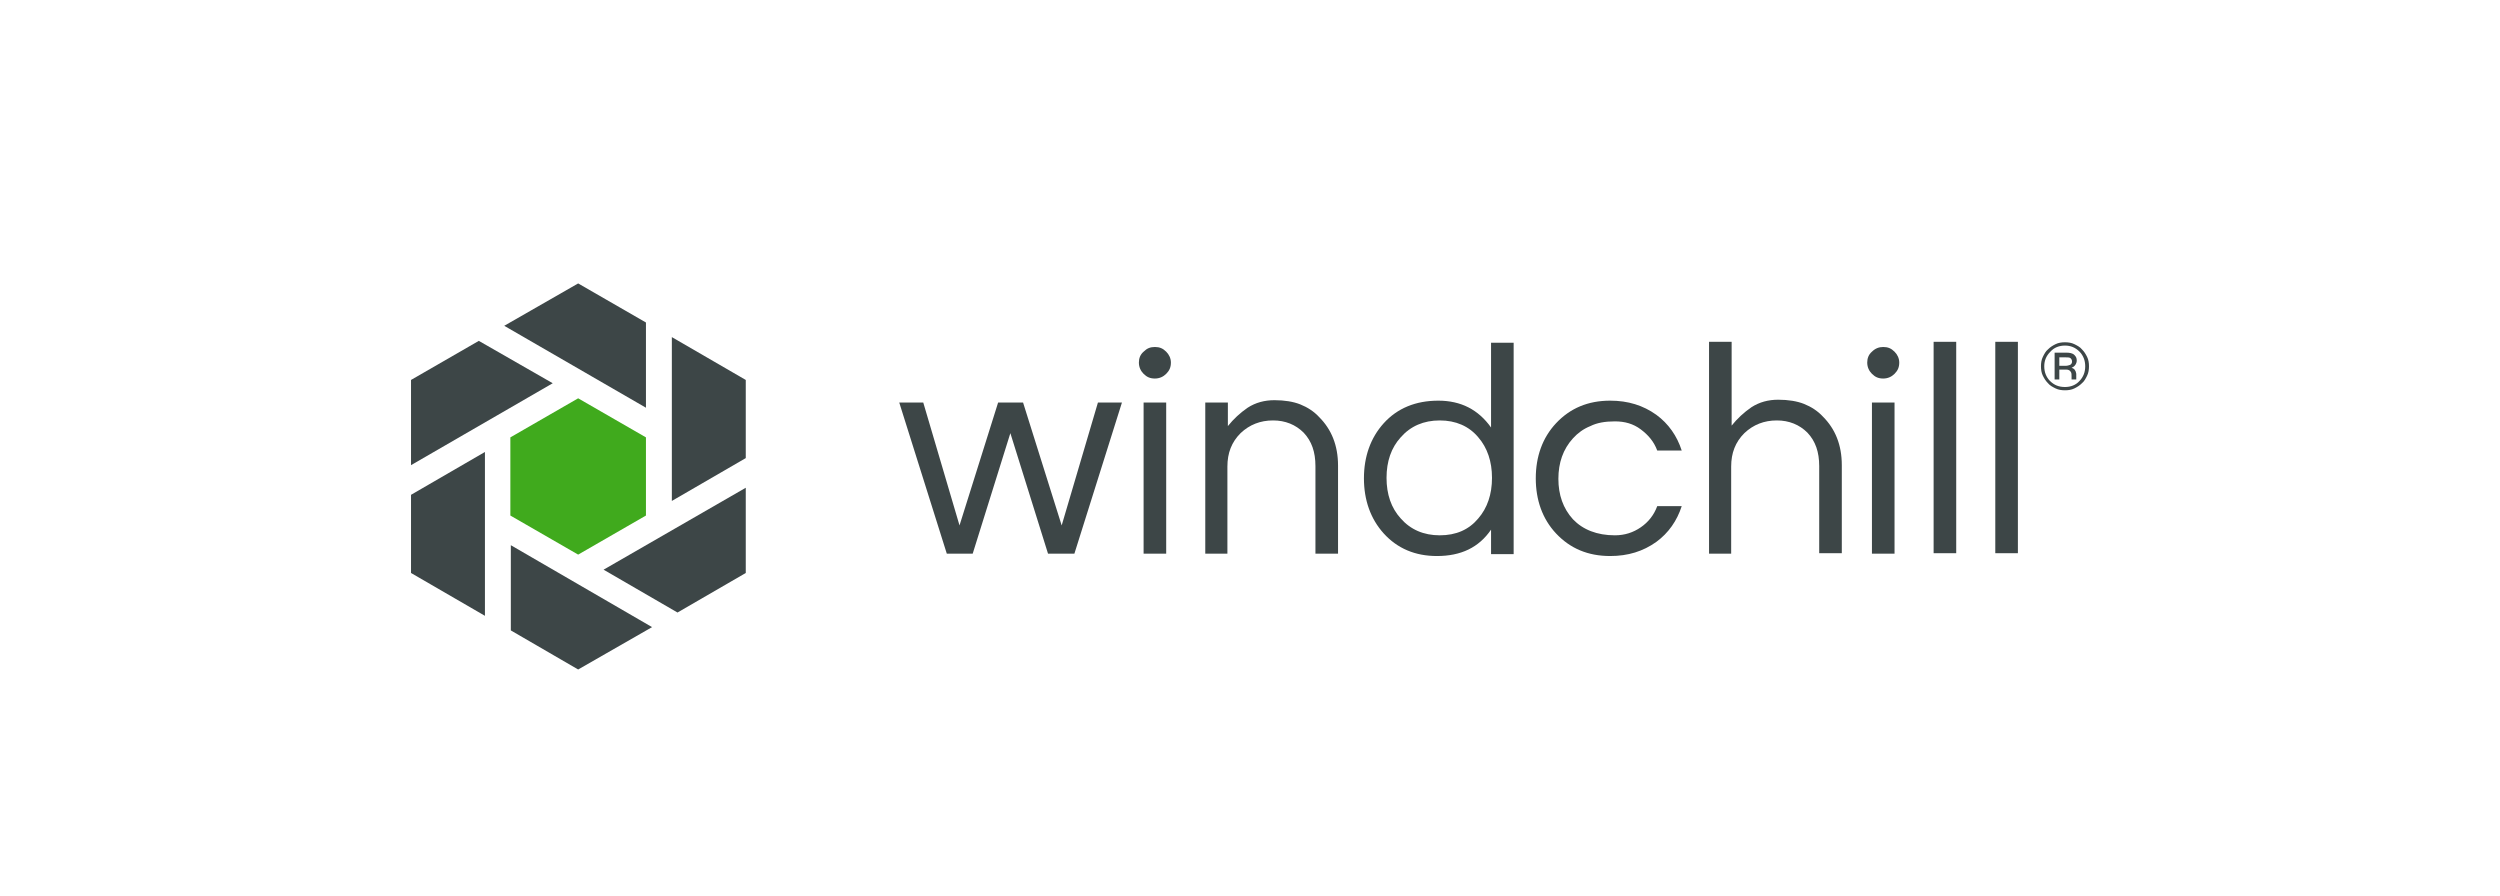
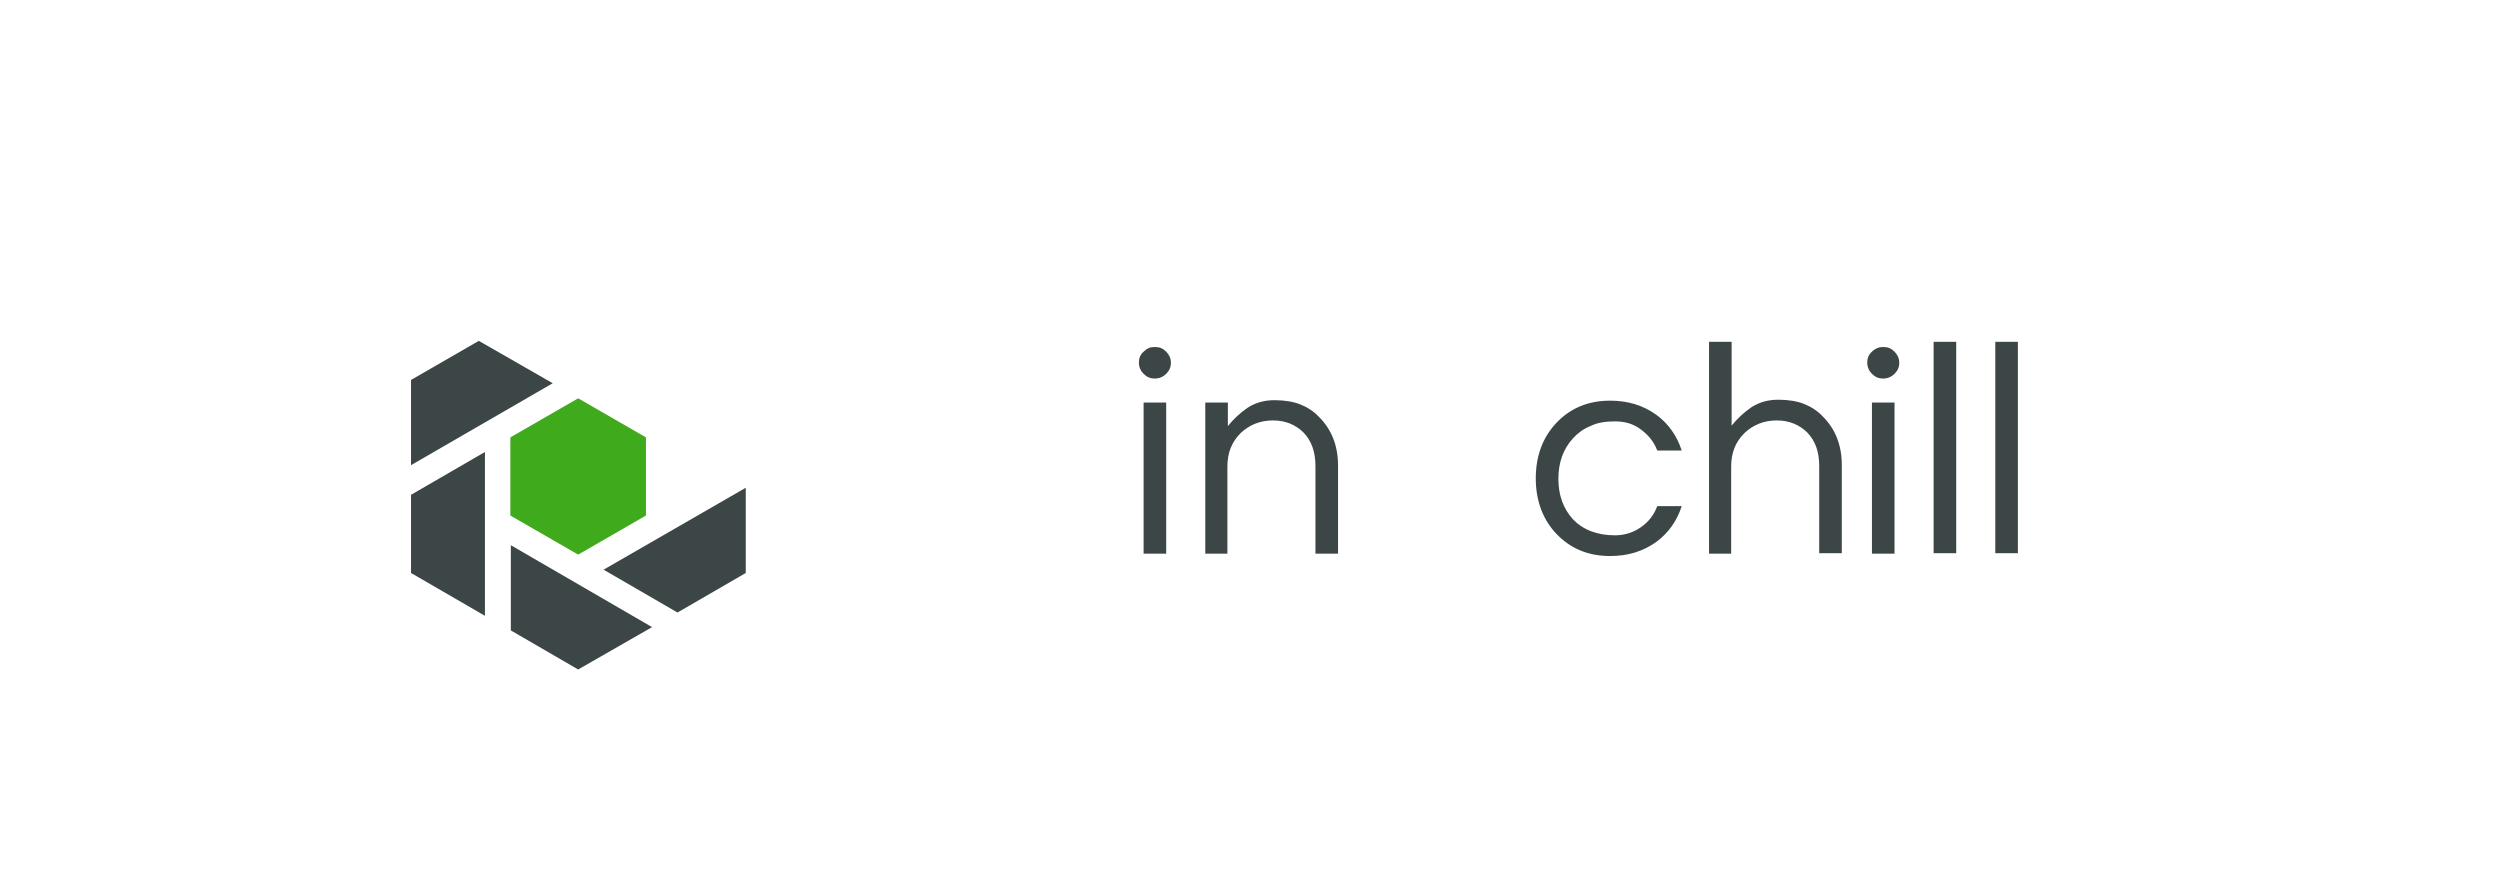
<svg xmlns="http://www.w3.org/2000/svg" version="1.1" id="Layer_1" x="0px" y="0px" viewBox="0 0 531 190.3" style="enable-background:new 0 0 531 190.3;" xml:space="preserve">
  <style type="text/css">
	.st0{fill:#FFFFFF;}
	.st1{fill:#40AA1D;}
	.st2{fill:#3D4647;}
</style>
  <g>
    <g>
      <g id="XMLID_00000142148062601835122520000003630537876934348427_">
        <g>
-           <path class="st2" d="M222.6,117.6l-8-25.6l-8,25.6h-5.5L191,85.5h5.1l7.7,26.1l8.2-26.1h5.3l8.2,26.1l7.7-26.1h5.1l-10.1,32.1      H222.6z" />
          <path class="st2" d="M245.3,73.7c1,0,1.7,0.3,2.4,1c0.6,0.6,1,1.4,1,2.3c0,1-0.3,1.7-1,2.4c-0.6,0.6-1.4,1-2.4,1      c-1,0-1.7-0.3-2.4-1c-0.6-0.6-1-1.4-1-2.4c0-0.9,0.3-1.7,1-2.3C243.6,74,244.3,73.7,245.3,73.7z M242.9,117.6V85.5h4.8v32.1      H242.9z" />
          <path class="st2" d="M256,85.5h4.8v5c1.2-1.5,2.6-2.8,4.2-3.9c1.7-1.1,3.6-1.6,5.7-1.6s4,0.3,5.5,0.9s2.9,1.5,4,2.7      c2.6,2.6,4,6,4,10.3v18.7h-4.8V99c0-3-0.8-5.3-2.5-7.1c-1.7-1.7-3.9-2.6-6.5-2.6c-2.7,0-5,0.9-6.9,2.7c-1.9,1.9-2.8,4.2-2.8,7.1      v18.5H256V85.5z" />
-           <path class="st2" d="M316.7,117.6v-5.1c-2.6,3.8-6.4,5.6-11.5,5.6c-4.6,0-8.4-1.6-11.3-4.8c-2.8-3.1-4.2-7.1-4.2-11.7      s1.4-8.6,4.2-11.7c2.9-3.2,6.8-4.8,11.6-4.8s8.5,1.9,11.2,5.7v-18h4.8v44.9H316.7z M305.8,113.7c3.5,0,6.2-1.2,8.2-3.6      c1.9-2.2,2.9-5.1,2.9-8.6c0-3.5-1-6.4-2.9-8.6c-2-2.4-4.8-3.6-8.2-3.6c-3.4,0-6.2,1.2-8.3,3.6c-2,2.2-3,5.1-3,8.6      c0,3.5,1,6.4,3,8.6C299.6,112.5,302.4,113.7,305.8,113.7z" />
          <path class="st2" d="M343,113.7c2.1,0,3.9-0.6,5.5-1.7s2.8-2.6,3.5-4.5h5.2c-1,3.1-2.8,5.7-5.4,7.6c-2.8,2-6,3-9.8,3      c-4.7,0-8.5-1.6-11.5-4.8c-2.9-3.1-4.3-7.1-4.3-11.7s1.4-8.6,4.3-11.7c3-3.2,6.8-4.8,11.5-4.8c3.8,0,7,1,9.8,3      c2.6,1.9,4.4,4.5,5.4,7.6h-5.2c-0.7-1.9-1.9-3.3-3.5-4.5s-3.4-1.7-5.5-1.7s-3.8,0.3-5.2,1c-1.5,0.6-2.7,1.5-3.7,2.6      c-2.1,2.3-3.1,5.2-3.1,8.6c0,3.4,1,6.3,3.1,8.6C336.2,112.5,339.2,113.7,343,113.7z" />
          <path class="st2" d="M363,72.6h4.8v17.8c1.2-1.5,2.6-2.8,4.2-3.9c1.7-1.1,3.6-1.6,5.7-1.6s4,0.3,5.5,0.9s2.9,1.5,4,2.7      c2.6,2.6,4,6,4,10.3v18.7h-4.8V99c0-3-0.8-5.3-2.5-7.1c-1.7-1.7-3.9-2.6-6.5-2.6c-2.7,0-5,0.9-6.9,2.7c-1.9,1.9-2.8,4.2-2.8,7.1      v18.5H363V72.6z" />
          <path class="st2" d="M400,73.7c1,0,1.7,0.3,2.4,1c0.6,0.6,1,1.4,1,2.3c0,1-0.3,1.7-1,2.4c-0.6,0.6-1.4,1-2.4,1      c-1,0-1.7-0.3-2.4-1c-0.6-0.6-1-1.4-1-2.4c0-0.9,0.3-1.7,1-2.3C398.3,74,399.1,73.7,400,73.7z M397.6,117.6V85.5h4.8v32.1H397.6      z" />
          <path class="st2" d="M415.5,72.6v44.9h-4.8V72.6H415.5z" />
          <path class="st2" d="M428.6,72.6v44.9h-4.8V72.6H428.6z" />
-           <path class="st2" d="M438.6,72.7c0.7,0,1.4,0.1,2,0.4c0.6,0.3,1.2,0.6,1.6,1.1c0.5,0.5,0.8,1,1.1,1.6c0.3,0.6,0.4,1.3,0.4,2      s-0.1,1.4-0.4,2s-0.6,1.2-1.1,1.6c-0.5,0.5-1,0.8-1.6,1.1c-0.6,0.3-1.3,0.4-2,0.4c-0.7,0-1.4-0.1-2-0.4s-1.2-0.6-1.6-1.1      c-0.5-0.5-0.8-1-1.1-1.6s-0.4-1.3-0.4-2s0.1-1.4,0.4-2c0.3-0.6,0.6-1.2,1.1-1.6c0.5-0.5,1-0.8,1.6-1.1S437.9,72.7,438.6,72.7z       M438.6,82.2c1.2,0,2.3-0.4,3.1-1.3c0.4-0.4,0.7-0.9,0.9-1.4c0.2-0.5,0.3-1.1,0.3-1.7c0-0.6-0.1-1.2-0.3-1.7      c-0.2-0.5-0.5-1-0.9-1.4c-0.9-0.9-1.9-1.3-3.1-1.3c-1.2,0-2.3,0.4-3.1,1.3c-0.9,0.9-1.3,1.9-1.3,3.1c0,0.6,0.1,1.2,0.3,1.7      c0.2,0.5,0.5,1,0.9,1.4C436.3,81.8,437.3,82.2,438.6,82.2z M441.1,76.6c0,0.3-0.1,0.6-0.3,0.9c-0.2,0.3-0.5,0.5-0.8,0.6      c0.6,0.2,0.9,0.6,1,1.3c0,0.2,0,0.4,0,0.5v0.7h-1v-0.6c0-0.4,0-0.7-0.1-0.9c-0.2-0.4-0.5-0.6-1-0.6h-1.5v2.1h-1v-5.7h2.4      c0.8,0,1.4,0.1,1.8,0.5S441.1,76.1,441.1,76.6z M437.4,77.7h1.3c0.4,0,0.7-0.1,1-0.2c0.3-0.2,0.4-0.4,0.4-0.7      c0-0.3-0.1-0.5-0.3-0.7s-0.6-0.2-1.1-0.2h-1.3V77.7z" />
        </g>
      </g>
    </g>
    <g id="XMLID_00000108277647756538333540000000997899089045722293_">
-       <polygon id="XMLID_00000150060067849458736960000006735052585784897464_" class="st2" points="137.2,86.6 137.2,68.5 122.8,60.2     107.1,69.2   " />
-       <polygon id="XMLID_00000088815616100048991300000013602603256512101821_" class="st2" points="142.7,106.4 158.4,97.3 158.4,80.7     142.7,71.6   " />
      <polygon id="XMLID_00000134971090279192786570000014355628384586202028_" class="st2" points="108.5,115.8 108.5,133.9     122.8,142.2 138.5,133.2   " />
      <polygon id="XMLID_00000146473276967616144240000005455589746080502935_" class="st2" points="128.2,121 143.9,130.1 158.4,121.7     158.4,103.6   " />
      <polygon id="XMLID_00000133524014193942416830000008856807516842933157_" class="st2" points="117.4,81.4 101.7,72.4 87.3,80.7     87.3,98.8   " />
      <polygon id="XMLID_00000042721341120810350550000011153432935025117114_" class="st2" points="103,96 87.3,105.1 87.3,121.7     103,130.8   " />
    </g>
    <polygon id="XMLID_00000183932818328153709640000014399679920410293890_" class="st1" points="137.2,109.5 122.8,117.8    108.4,109.5 108.4,92.9 122.8,84.6 137.2,92.9  " />
  </g>
</svg>